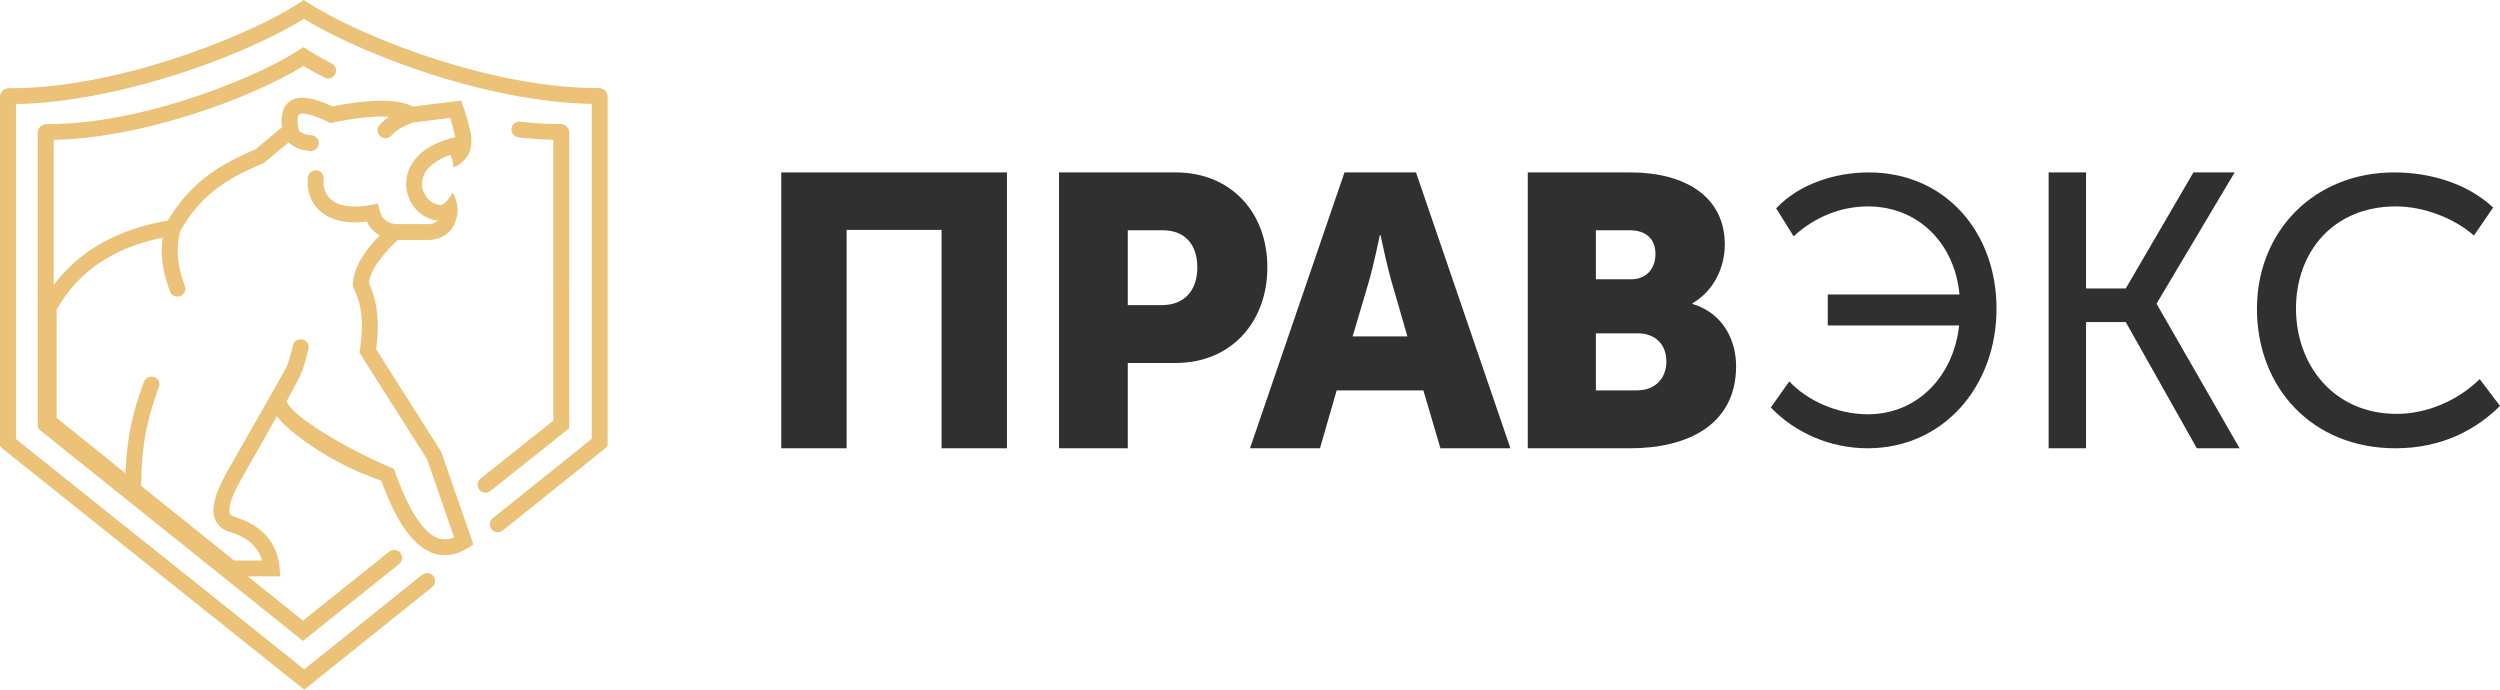
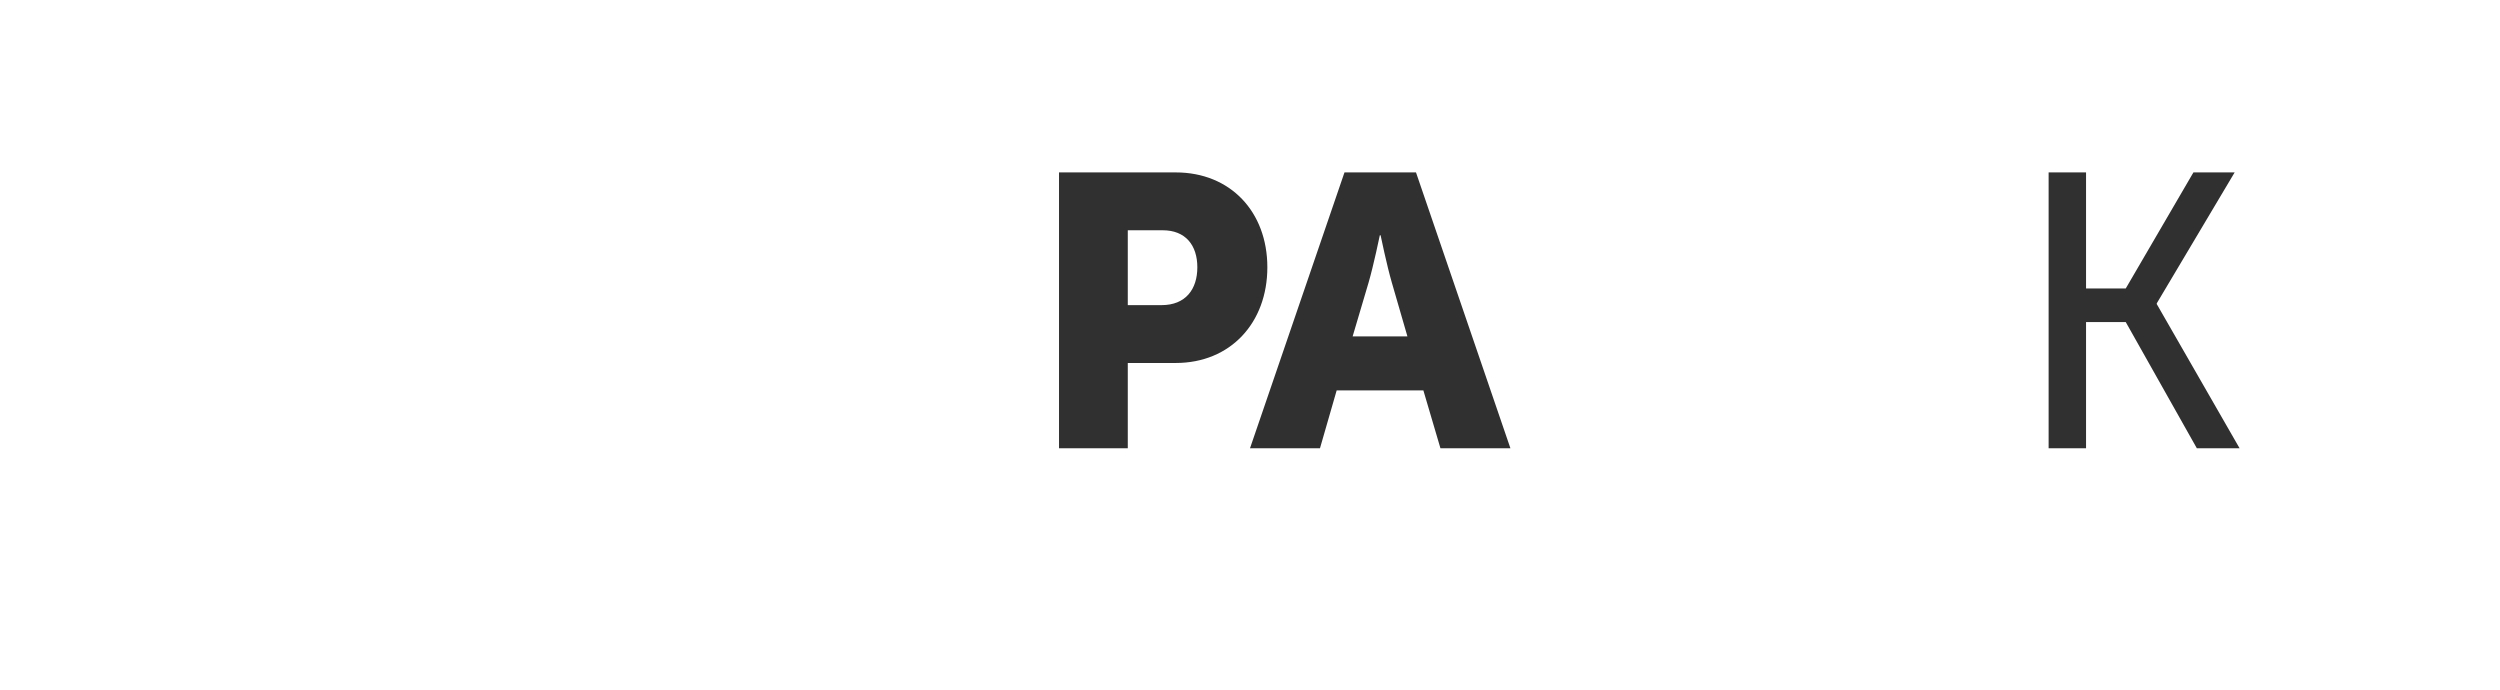
<svg xmlns="http://www.w3.org/2000/svg" width="203" height="56" viewBox="0 0 203 56" fill="none">
  <g clip-path="url(#clip0_881_849)">
-     <path fill-rule="evenodd" clip-rule="evenodd" d="M63.438 14H81.764V36.4H76.456V18.667H68.746V36.4H63.438V14Z" fill="#303030" />
    <path fill-rule="evenodd" clip-rule="evenodd" d="M94.323 24.776C96.27 24.776 97.224 23.49 97.224 21.705C97.224 19.919 96.27 18.698 94.416 18.698H91.576V24.776H94.323ZM85.992 14H95.472C99.907 14 102.909 17.196 102.909 21.705C102.909 26.217 99.907 29.474 95.472 29.474H91.576V36.4H85.992V14Z" fill="#303030" />
    <path fill-rule="evenodd" clip-rule="evenodd" d="M114.282 27.314L113.02 22.957C112.608 21.55 112.105 19.106 112.105 19.106H112.041C112.041 19.106 111.537 21.55 111.125 22.957L109.834 27.314H114.282ZM109.172 14H114.979L122.646 36.4H116.964L115.577 31.698H108.538L107.182 36.4H101.5L109.172 14Z" fill="#303030" />
-     <path fill-rule="evenodd" clip-rule="evenodd" d="M132.908 31.698C134.519 31.698 135.31 30.605 135.31 29.35C135.31 28.098 134.553 27.064 132.938 27.064H129.587V31.698H132.908ZM132.434 22.677C133.824 22.677 134.423 21.675 134.423 20.608C134.423 19.575 133.824 18.698 132.34 18.698H129.587V22.677H132.434ZM124.055 14H132.37C136.894 14 140.054 16.004 140.054 19.859C140.054 21.735 139.134 23.649 137.428 24.622V24.681C140.02 25.465 140.971 27.753 140.971 29.727C140.971 34.615 136.859 36.4 132.37 36.4H124.055V14Z" fill="#303030" />
-     <path fill-rule="evenodd" clip-rule="evenodd" d="M145.292 30.968C146.709 32.502 149.166 33.639 151.654 33.639C155.76 33.639 158.648 30.479 159.081 26.426H148.415V23.911H159.109C158.735 19.799 155.786 16.761 151.683 16.761C149.514 16.761 147.376 17.591 145.641 19.187L144.224 16.916C146.073 14.952 148.994 14 151.739 14C157.954 14 162.117 18.85 162.117 25.048C162.117 31.462 157.723 36.4 151.654 36.4C148.531 36.4 145.697 35.081 143.791 33.087L145.292 30.968Z" fill="#303030" />
    <path fill-rule="evenodd" clip-rule="evenodd" d="M166.348 14H169.387V23.422H172.612L178.106 14H181.454L175.13 24.629V24.694L181.855 36.4H178.384L172.612 26.154H169.387V36.4H166.348V14Z" fill="#303030" />
-     <path fill-rule="evenodd" clip-rule="evenodd" d="M194.422 14C197.251 14 200.328 14.86 202.44 16.853L200.887 19.124C199.268 17.712 196.815 16.761 194.544 16.761C189.448 16.761 186.434 20.473 186.434 25.048C186.434 29.649 189.509 33.606 194.609 33.606C197.063 33.606 199.581 32.531 201.352 30.784L203 32.962C201.135 34.803 198.398 36.4 194.515 36.4C187.707 36.4 183.264 31.427 183.264 25.078C183.264 18.787 187.895 14 194.422 14Z" fill="#303030" />
-     <path d="M49.34 35.916V7.849C49.338 7.782 49.33 7.716 49.31 7.655C49.238 7.412 49.038 7.222 48.785 7.167C48.736 7.156 48.686 7.15 48.633 7.15C48.589 7.15 48.544 7.15 48.503 7.15C48.425 7.15 48.35 7.15 48.273 7.15C48.103 7.147 47.937 7.144 47.767 7.139C47.595 7.137 47.423 7.131 47.251 7.123C47.076 7.114 46.901 7.106 46.727 7.095C46.549 7.084 46.369 7.073 46.191 7.059C46.011 7.042 45.827 7.028 45.647 7.012C45.461 6.995 45.275 6.976 45.089 6.957C44.9 6.935 44.712 6.913 44.523 6.891C44.332 6.866 44.137 6.841 43.946 6.816C43.749 6.789 43.555 6.758 43.358 6.728C43.157 6.698 42.958 6.665 42.758 6.631C42.556 6.598 42.351 6.562 42.147 6.523C41.939 6.488 41.732 6.446 41.524 6.407C41.313 6.366 41.101 6.322 40.891 6.278C40.674 6.231 40.458 6.184 40.244 6.138C40.022 6.087 39.803 6.035 39.584 5.983C39.359 5.931 39.134 5.875 38.912 5.82C38.682 5.762 38.451 5.701 38.224 5.64C37.988 5.577 37.755 5.514 37.522 5.45C37.283 5.384 37.044 5.315 36.806 5.243C36.562 5.171 36.317 5.1 36.073 5.023C35.82 4.945 35.571 4.868 35.324 4.788C35.066 4.705 34.81 4.619 34.555 4.534C34.291 4.446 34.028 4.355 33.767 4.263C33.495 4.167 33.226 4.068 32.96 3.971C32.676 3.866 32.399 3.761 32.124 3.657C31.833 3.544 31.547 3.43 31.264 3.315C30.961 3.193 30.662 3.069 30.37 2.947C30.051 2.812 29.741 2.674 29.438 2.539C29.102 2.39 28.774 2.238 28.458 2.089C28.095 1.915 27.745 1.744 27.409 1.573C27.002 1.366 26.616 1.159 26.255 0.958C25.8 0.706 25.387 0.461 25.014 0.224L24.864 0.127L24.668 0L24.41 0.165L24.318 0.224L24.116 0.353C24.03 0.405 23.927 0.469 23.819 0.538C23.721 0.599 23.618 0.66 23.519 0.721C23.41 0.786 23.308 0.847 23.216 0.9L23.152 0.938C23.072 0.983 22.989 1.026 22.906 1.074C22.803 1.129 22.7 1.187 22.592 1.242C22.489 1.297 22.384 1.355 22.276 1.41C22.17 1.465 22.065 1.518 21.957 1.573C21.851 1.628 21.743 1.681 21.634 1.736C21.529 1.788 21.421 1.841 21.309 1.896C21.202 1.948 21.094 2.001 20.982 2.053C20.874 2.103 20.766 2.155 20.655 2.208C20.544 2.257 20.433 2.31 20.322 2.362C20.211 2.412 20.1 2.461 19.989 2.511C19.878 2.561 19.767 2.61 19.653 2.66C19.542 2.71 19.428 2.759 19.315 2.807C19.204 2.856 19.09 2.906 18.976 2.953C18.862 3.002 18.748 3.05 18.635 3.096C18.521 3.143 18.407 3.19 18.29 3.24C18.177 3.284 18.06 3.331 17.947 3.378C17.83 3.425 17.713 3.471 17.597 3.516C17.483 3.563 17.367 3.607 17.247 3.654C17.134 3.698 17.014 3.742 16.897 3.787C16.781 3.83 16.661 3.874 16.545 3.921C16.425 3.963 16.309 4.007 16.189 4.051C16.07 4.095 15.951 4.137 15.832 4.181C15.713 4.222 15.594 4.266 15.474 4.308C15.352 4.349 15.233 4.391 15.11 4.432C14.991 4.476 14.872 4.515 14.75 4.556C14.628 4.598 14.505 4.639 14.383 4.677C14.264 4.719 14.139 4.757 14.017 4.799C13.895 4.838 13.773 4.876 13.648 4.918C13.526 4.956 13.401 4.995 13.276 5.031C13.154 5.072 13.029 5.108 12.904 5.146C12.78 5.185 12.654 5.221 12.527 5.259C12.402 5.296 12.277 5.332 12.149 5.368C12.024 5.404 11.897 5.439 11.77 5.475C11.644 5.511 11.517 5.547 11.389 5.582C11.259 5.616 11.131 5.652 11.004 5.685C10.876 5.718 10.745 5.754 10.615 5.787C10.487 5.817 10.357 5.85 10.226 5.883C10.096 5.917 9.966 5.95 9.832 5.98C9.702 6.013 9.571 6.043 9.438 6.074C9.305 6.104 9.172 6.135 9.041 6.165C8.905 6.196 8.772 6.223 8.639 6.254C8.503 6.281 8.37 6.308 8.234 6.339C8.098 6.366 7.962 6.394 7.826 6.419C7.69 6.446 7.554 6.474 7.415 6.499C7.277 6.523 7.14 6.549 7.002 6.573C6.863 6.598 6.724 6.623 6.583 6.645C6.444 6.67 6.302 6.695 6.161 6.714C6.019 6.739 5.878 6.761 5.737 6.781C5.592 6.802 5.447 6.821 5.306 6.841C5.162 6.86 5.015 6.879 4.87 6.899C4.724 6.916 4.577 6.935 4.432 6.951C4.282 6.968 4.135 6.984 3.988 6.998C3.836 7.015 3.685 7.028 3.536 7.04C3.386 7.053 3.233 7.067 3.08 7.079C2.925 7.089 2.773 7.1 2.617 7.109C2.462 7.119 2.304 7.125 2.148 7.134C1.99 7.142 1.832 7.147 1.674 7.153C1.51 7.156 1.349 7.161 1.188 7.161C1.071 7.164 0.955 7.164 0.841 7.164C0.796 7.164 0.752 7.164 0.71 7.164H0.694C0.556 7.167 0.428 7.208 0.322 7.28C0.225 7.341 0.147 7.426 0.092 7.525C0.033 7.628 0 7.743 0 7.868V36.208L0.225 36.443L1.574 37.519L5.076 40.317L8.578 43.118L19.084 51.513L22.586 54.314L24.701 56L24.806 55.917L25.073 55.702L25.605 55.276L25.872 55.062L26.138 54.849L26.404 54.634L26.937 54.209L27.204 53.993L27.737 53.569L28.003 53.353L28.536 52.928L28.802 52.713L29.069 52.501L29.335 52.285L29.868 51.86L30.134 51.645L30.401 51.433L30.667 51.218L31.2 50.793L31.466 50.577L31.999 50.152L32.265 49.937L32.798 49.512L33.065 49.297L33.331 49.085L33.597 48.869L34.13 48.444L34.397 48.229L34.929 47.804L35.104 47.66L35.102 47.658C35.13 47.633 35.158 47.605 35.183 47.575C35.257 47.484 35.31 47.371 35.324 47.246C35.327 47.222 35.33 47.197 35.33 47.172C35.33 46.819 35.038 46.531 34.683 46.531C34.644 46.531 34.605 46.534 34.566 46.543C34.466 46.562 34.375 46.603 34.295 46.664V46.659L34.242 46.7L33.975 46.915L33.443 47.34L33.176 47.556L32.644 47.98L32.377 48.196L32.111 48.408L31.844 48.623L31.311 49.048L31.045 49.264L30.779 49.476L30.512 49.691L29.979 50.117L29.713 50.331L29.18 50.757L28.914 50.972L28.381 51.397L28.115 51.612L27.848 51.825L27.582 52.039L27.049 52.465L26.783 52.679L26.516 52.892L26.25 53.108L25.717 53.532L25.451 53.748L24.918 54.173L24.698 54.349L24.068 53.848L17.075 48.257L13.576 45.461L10.076 42.669L6.58 39.873L3.08 37.077L1.294 35.648V8.447C1.385 8.444 1.476 8.441 1.568 8.438C1.726 8.436 1.888 8.431 2.048 8.425C2.204 8.417 2.362 8.408 2.517 8.4C2.673 8.392 2.828 8.381 2.984 8.37C3.134 8.359 3.286 8.348 3.441 8.337C3.591 8.323 3.741 8.309 3.891 8.295C4.041 8.282 4.188 8.265 4.338 8.248C4.485 8.232 4.632 8.215 4.779 8.199C4.926 8.179 5.07 8.163 5.217 8.143C5.359 8.124 5.503 8.105 5.648 8.083C5.792 8.064 5.933 8.041 6.078 8.02C6.216 8 6.358 7.975 6.5 7.953C6.641 7.931 6.779 7.906 6.921 7.884C7.06 7.859 7.199 7.834 7.337 7.81C7.477 7.785 7.612 7.76 7.751 7.732C7.887 7.707 8.023 7.68 8.162 7.652C8.298 7.627 8.433 7.6 8.567 7.57C8.703 7.542 8.836 7.514 8.972 7.484C9.105 7.456 9.238 7.426 9.375 7.396C9.505 7.368 9.638 7.338 9.771 7.307C9.905 7.277 10.035 7.244 10.168 7.214C10.298 7.183 10.429 7.15 10.56 7.117C10.689 7.086 10.82 7.053 10.95 7.021C11.081 6.988 11.209 6.954 11.339 6.918C11.467 6.885 11.598 6.852 11.725 6.816C11.852 6.783 11.98 6.747 12.107 6.711C12.235 6.678 12.363 6.642 12.488 6.607C12.616 6.571 12.741 6.535 12.868 6.496C12.993 6.46 13.118 6.424 13.246 6.386C13.371 6.347 13.493 6.311 13.617 6.273C13.742 6.236 13.867 6.196 13.992 6.159C14.114 6.118 14.239 6.08 14.361 6.041C14.483 6.002 14.608 5.964 14.73 5.922C14.853 5.883 14.974 5.842 15.096 5.801C15.218 5.762 15.338 5.721 15.46 5.679C15.579 5.638 15.701 5.596 15.821 5.555C15.943 5.511 16.062 5.469 16.182 5.428C16.301 5.387 16.42 5.343 16.54 5.301C16.659 5.257 16.778 5.213 16.897 5.171C17.014 5.127 17.134 5.083 17.25 5.039C17.37 4.995 17.486 4.951 17.603 4.904C17.719 4.86 17.835 4.816 17.952 4.769C18.069 4.725 18.185 4.677 18.302 4.631C18.418 4.586 18.532 4.54 18.648 4.493C18.763 4.446 18.879 4.399 18.993 4.352C19.107 4.305 19.22 4.258 19.334 4.208C19.448 4.162 19.561 4.112 19.676 4.065C19.789 4.015 19.9 3.965 20.014 3.919C20.125 3.869 20.239 3.819 20.35 3.77C20.461 3.72 20.571 3.67 20.683 3.618C20.794 3.568 20.905 3.519 21.015 3.466C21.127 3.416 21.235 3.364 21.346 3.312C21.454 3.259 21.565 3.207 21.673 3.154C21.782 3.102 21.89 3.05 21.998 2.997C22.107 2.944 22.215 2.889 22.32 2.837C22.428 2.782 22.536 2.727 22.642 2.671C22.747 2.616 22.855 2.561 22.959 2.506C23.066 2.451 23.172 2.396 23.275 2.338C23.38 2.283 23.483 2.225 23.588 2.169L23.788 2.056C23.822 2.037 23.857 2.018 23.896 1.995C23.991 1.94 24.093 1.879 24.199 1.813C24.298 1.753 24.401 1.692 24.499 1.631L24.668 1.526C24.851 1.637 25.045 1.753 25.247 1.869C25.619 2.08 26.019 2.302 26.447 2.522C26.79 2.701 27.149 2.881 27.523 3.063C27.845 3.218 28.178 3.375 28.523 3.532C28.83 3.673 29.147 3.814 29.471 3.955C29.768 4.081 30.07 4.211 30.379 4.338C30.664 4.454 30.956 4.573 31.253 4.689C31.53 4.799 31.811 4.906 32.096 5.014C32.368 5.116 32.644 5.219 32.918 5.317C33.181 5.411 33.448 5.505 33.717 5.599C33.973 5.688 34.233 5.776 34.494 5.861C34.747 5.944 34.999 6.027 35.254 6.107C35.502 6.184 35.749 6.261 35.995 6.336C36.237 6.41 36.478 6.48 36.723 6.552C36.959 6.62 37.197 6.686 37.433 6.753C37.666 6.816 37.896 6.877 38.129 6.937C38.357 6.998 38.584 7.056 38.812 7.112C39.037 7.167 39.259 7.222 39.483 7.274C39.7 7.326 39.919 7.377 40.141 7.423C40.355 7.473 40.569 7.517 40.785 7.561C40.996 7.608 41.207 7.649 41.418 7.691C41.623 7.73 41.831 7.768 42.036 7.807C42.242 7.843 42.444 7.878 42.648 7.912C42.847 7.945 43.047 7.978 43.243 8.008C43.441 8.039 43.638 8.066 43.833 8.094C44.026 8.118 44.218 8.146 44.409 8.169C44.598 8.193 44.786 8.215 44.975 8.234C45.162 8.254 45.347 8.273 45.533 8.29C45.714 8.309 45.897 8.323 46.077 8.339C46.258 8.35 46.435 8.364 46.616 8.376C46.791 8.386 46.965 8.395 47.14 8.403C47.315 8.411 47.487 8.419 47.659 8.425C47.789 8.428 47.917 8.431 48.047 8.434V35.639L47.828 35.811L47.562 36.026L47.296 36.239L47.029 36.454L46.496 36.879L46.23 37.094L45.697 37.519L45.431 37.734L44.898 38.16L44.632 38.374L44.365 38.587L44.099 38.802L43.566 39.227L43.3 39.443L42.767 39.868L42.5 40.082L42.234 40.295L41.968 40.51L41.168 41.148L40.902 41.363L40.636 41.576L40.369 41.791L40.103 42.003L40.022 42.07V42.072C39.961 42.119 39.908 42.177 39.867 42.243C39.806 42.34 39.773 42.453 39.773 42.575C39.773 42.591 39.773 42.605 39.773 42.621C39.794 42.953 40.075 43.217 40.416 43.217C40.555 43.217 40.68 43.173 40.785 43.102C40.802 43.09 40.815 43.08 40.83 43.066L40.832 43.071L41.057 42.892L41.323 42.679L41.59 42.464L41.856 42.252L42.123 42.036L42.655 41.611L42.922 41.397L43.188 41.184L43.455 40.968L43.987 40.544L44.254 40.328L44.52 40.115L44.784 39.901L45.053 39.688L45.316 39.475L45.583 39.26L46.116 38.836L46.382 38.62L46.651 38.407L46.915 38.193L47.181 37.98L47.45 37.767L47.714 37.552L47.981 37.34L48.247 37.124L48.78 36.699L49.046 36.484L49.312 36.272L49.321 36.266L49.34 35.916ZM24.482 3.924L24.293 4.046L24.187 4.112C24.113 4.159 24.007 4.225 23.89 4.297C23.796 4.357 23.691 4.421 23.591 4.482C23.483 4.548 23.378 4.611 23.289 4.661L23.28 4.664C23.183 4.719 23.081 4.774 22.978 4.832C22.875 4.887 22.77 4.942 22.662 5C22.558 5.055 22.453 5.11 22.345 5.166C22.239 5.219 22.131 5.274 22.023 5.329C21.918 5.381 21.81 5.434 21.698 5.489C21.59 5.541 21.482 5.591 21.371 5.646C21.263 5.696 21.155 5.748 21.043 5.801C20.932 5.85 20.822 5.9 20.711 5.952C20.599 6.002 20.488 6.052 20.375 6.101C20.267 6.151 20.153 6.201 20.039 6.251C19.928 6.3 19.814 6.347 19.7 6.397C19.587 6.443 19.473 6.491 19.359 6.54C19.245 6.587 19.129 6.634 19.015 6.681C18.901 6.728 18.785 6.775 18.668 6.821C18.555 6.866 18.437 6.913 18.321 6.957C18.204 7.004 18.088 7.048 17.971 7.095C17.852 7.139 17.736 7.183 17.619 7.228C17.5 7.272 17.383 7.316 17.264 7.36C17.145 7.401 17.025 7.445 16.905 7.487C16.786 7.531 16.667 7.572 16.548 7.613C16.428 7.658 16.306 7.7 16.187 7.741C16.065 7.782 15.943 7.823 15.821 7.862C15.701 7.904 15.579 7.945 15.457 7.983C15.335 8.025 15.211 8.064 15.088 8.102C14.963 8.141 14.841 8.179 14.716 8.218C14.594 8.257 14.47 8.295 14.345 8.331C14.22 8.37 14.092 8.408 13.967 8.444C13.842 8.48 13.714 8.519 13.589 8.555C13.462 8.59 13.334 8.626 13.207 8.66C13.082 8.696 12.951 8.732 12.824 8.764C12.696 8.8 12.566 8.833 12.438 8.867C12.308 8.9 12.177 8.933 12.046 8.963C11.917 8.996 11.786 9.029 11.656 9.059C11.522 9.093 11.392 9.123 11.259 9.154C11.126 9.184 10.992 9.214 10.859 9.245C10.726 9.272 10.593 9.303 10.457 9.33C10.321 9.357 10.188 9.385 10.052 9.413C9.912 9.44 9.777 9.468 9.641 9.493C9.502 9.518 9.363 9.543 9.225 9.567C9.085 9.592 8.947 9.617 8.809 9.639C8.667 9.664 8.525 9.686 8.384 9.708C8.242 9.731 8.101 9.752 7.957 9.772C7.812 9.793 7.667 9.813 7.523 9.83C7.379 9.849 7.232 9.868 7.085 9.885C6.938 9.902 6.791 9.918 6.644 9.932C6.491 9.948 6.341 9.962 6.191 9.976C6.038 9.99 5.886 10 5.734 10.012C5.581 10.023 5.425 10.031 5.27 10.039C5.112 10.048 4.956 10.056 4.798 10.061C4.638 10.067 4.476 10.072 4.316 10.075C4.171 10.078 4.029 10.078 3.885 10.078H3.769C3.644 10.078 3.527 10.111 3.425 10.166C3.325 10.225 3.239 10.304 3.178 10.398C3.111 10.503 3.07 10.624 3.067 10.757V34.735L3.291 34.963L6.84 37.806L17.547 46.391L21.118 49.253L24.601 52.043L24.607 52.037L25.406 51.4L25.672 51.184L25.941 50.972L26.474 50.547L26.741 50.331L27.54 49.694L27.806 49.479L28.339 49.054L28.608 48.839L29.407 48.202L29.674 47.986L30.473 47.349L30.739 47.133L31.009 46.921L31.275 46.708L31.542 46.493L32.341 45.855L32.405 45.806L32.402 45.803C32.471 45.748 32.529 45.682 32.571 45.608C32.623 45.516 32.654 45.408 32.654 45.295C32.654 45.271 32.651 45.243 32.648 45.218C32.613 44.912 32.357 44.669 32.041 44.652H32.008C31.877 44.652 31.758 44.691 31.658 44.758C31.636 44.771 31.613 44.788 31.594 44.804V44.801L31.386 44.967L30.587 45.604L30.32 45.82L29.788 46.245L29.518 46.46L28.986 46.885L28.719 47.1L27.92 47.737L27.654 47.953L27.121 48.378L26.851 48.593L25.786 49.443L25.519 49.658L24.986 50.084L24.72 50.298L24.601 50.392L22.617 48.8L20.12 46.799H22.764L22.747 46.614L22.703 46.113L22.7 46.099C22.686 45.922 22.662 45.751 22.631 45.583C22.589 45.373 22.539 45.172 22.475 44.978C22.381 44.697 22.264 44.435 22.12 44.186C21.712 43.483 21.096 42.908 20.277 42.469C19.992 42.318 19.678 42.18 19.342 42.061C19.284 42.039 19.226 42.02 19.167 42C18.757 41.901 18.696 41.755 18.671 41.702C18.638 41.628 18.618 41.526 18.621 41.391C18.624 41.281 18.64 41.145 18.679 40.982C18.704 40.875 18.737 40.753 18.785 40.618C18.821 40.514 18.862 40.4 18.912 40.276C18.954 40.173 19.001 40.063 19.054 39.947C19.101 39.845 19.151 39.74 19.206 39.627C19.256 39.528 19.309 39.423 19.367 39.315C19.417 39.216 19.473 39.114 19.531 39.009C19.587 38.91 19.642 38.811 19.703 38.705C19.737 38.648 19.77 38.59 19.803 38.532L19.875 38.404L20.047 38.104L20.219 37.8L20.389 37.497L20.733 36.896L20.905 36.592L21.074 36.291L21.246 35.988L21.418 35.687L21.59 35.383L21.759 35.082L21.931 34.781L22.104 34.478L22.276 34.177L22.445 33.873L22.494 33.788C22.573 33.929 22.723 34.113 22.933 34.329C23.094 34.494 23.291 34.677 23.522 34.875C24.102 35.375 24.889 35.962 25.825 36.556C26.247 36.826 26.701 37.097 27.182 37.359C27.54 37.557 27.911 37.751 28.297 37.935C28.614 38.09 28.939 38.239 29.271 38.383C29.557 38.504 29.851 38.623 30.148 38.736C30.384 38.827 30.626 38.913 30.87 38.995L30.961 39.034C31.05 39.277 31.139 39.514 31.228 39.743C31.331 40.003 31.433 40.251 31.539 40.491C31.661 40.775 31.783 41.043 31.907 41.3C32.069 41.625 32.23 41.929 32.393 42.213C32.679 42.699 32.968 43.124 33.267 43.485C33.625 43.921 33.995 44.263 34.378 44.52C34.633 44.691 34.896 44.823 35.163 44.917C35.232 44.939 35.299 44.962 35.366 44.981C35.565 45.033 35.765 45.066 35.967 45.078C36.126 45.086 36.286 45.08 36.448 45.063C36.586 45.047 36.725 45.023 36.864 44.989C36.986 44.956 37.111 44.917 37.236 44.873C37.347 44.829 37.461 44.782 37.575 44.727C37.677 44.674 37.782 44.619 37.888 44.558C37.93 44.534 37.969 44.509 38.01 44.484L38.185 44.374L38.443 44.211L38.41 44.12L38.174 43.438L37.935 42.757L37.7 42.072L37.461 41.391L37.222 40.706L36.986 40.025L36.747 39.343L36.511 38.662L36.273 37.977L36.037 37.296L35.82 36.674L35.754 36.573L32.89 32.058L32.174 30.932L30.742 28.675L30.537 28.352C30.55 28.252 30.565 28.156 30.576 28.059C30.595 27.919 30.609 27.78 30.623 27.64C30.637 27.496 30.648 27.353 30.657 27.212C30.667 27.06 30.673 26.914 30.676 26.768C30.681 26.613 30.681 26.459 30.678 26.307C30.676 26.144 30.667 25.984 30.659 25.827C30.645 25.656 30.632 25.487 30.609 25.322C30.587 25.137 30.559 24.957 30.526 24.781C30.489 24.582 30.445 24.389 30.393 24.196C30.335 23.973 30.265 23.757 30.188 23.544C30.118 23.351 30.04 23.164 29.954 22.981C29.957 22.946 29.962 22.913 29.968 22.877C29.984 22.756 30.015 22.628 30.057 22.499C30.093 22.389 30.134 22.275 30.188 22.159C30.234 22.055 30.284 21.949 30.342 21.842C30.395 21.745 30.456 21.646 30.52 21.544C30.578 21.45 30.642 21.357 30.709 21.26C30.773 21.169 30.84 21.078 30.912 20.987C30.978 20.898 31.047 20.81 31.122 20.721C31.192 20.636 31.264 20.55 31.342 20.462C31.414 20.38 31.489 20.297 31.566 20.213C31.644 20.131 31.722 20.051 31.802 19.968C31.877 19.891 31.958 19.811 32.041 19.731C32.118 19.651 32.202 19.574 32.285 19.497L32.293 19.485H34.852C34.974 19.48 35.094 19.466 35.207 19.446C35.343 19.424 35.474 19.391 35.599 19.35C35.718 19.309 35.832 19.262 35.937 19.207C36.043 19.152 36.142 19.088 36.234 19.019C36.326 18.953 36.411 18.878 36.492 18.796C36.57 18.715 36.642 18.63 36.708 18.536L36.723 18.517C36.784 18.428 36.836 18.334 36.883 18.238C36.936 18.127 36.978 18.015 37.014 17.899C37.053 17.777 37.084 17.65 37.111 17.526L37.119 17.482C37.142 17.357 37.155 17.231 37.155 17.109C37.158 16.936 37.142 16.767 37.114 16.607C37.069 16.361 36.995 16.138 36.919 15.964C36.853 15.812 36.784 15.694 36.733 15.63C36.725 15.663 36.708 15.705 36.689 15.749C36.647 15.837 36.586 15.942 36.511 16.047C36.448 16.135 36.375 16.226 36.298 16.309C36.215 16.395 36.129 16.472 36.04 16.53C35.931 16.602 35.82 16.646 35.721 16.64C35.71 16.64 35.693 16.637 35.673 16.635H35.654C35.046 16.555 34.522 16.047 34.336 15.407C34.302 15.285 34.277 15.158 34.27 15.029C34.267 14.976 34.267 14.929 34.267 14.88C34.27 14.741 34.289 14.604 34.325 14.471C34.356 14.355 34.4 14.242 34.455 14.132C34.505 14.03 34.566 13.933 34.635 13.839C34.7 13.751 34.775 13.663 34.855 13.583C34.932 13.502 35.016 13.425 35.104 13.353C35.19 13.282 35.285 13.216 35.382 13.149C35.48 13.086 35.579 13.028 35.685 12.97C35.787 12.912 35.896 12.859 36.006 12.807C36.117 12.758 36.231 12.71 36.35 12.666C36.42 12.639 36.49 12.614 36.562 12.589C36.645 12.71 36.703 12.859 36.739 13.028C36.775 13.185 36.794 13.362 36.803 13.55L36.806 13.596L36.839 13.583C36.95 13.539 37.058 13.483 37.164 13.422C37.263 13.365 37.358 13.298 37.447 13.227C37.538 13.155 37.621 13.078 37.7 12.998C37.777 12.915 37.852 12.826 37.916 12.738C37.982 12.642 38.043 12.54 38.091 12.44C38.132 12.354 38.163 12.269 38.185 12.183C38.193 12.15 38.202 12.12 38.207 12.087C38.238 11.949 38.26 11.814 38.271 11.684C38.282 11.518 38.282 11.364 38.273 11.226C38.26 11.011 38.229 10.837 38.199 10.721L38.191 10.688C38.146 10.492 38.105 10.307 38.052 10.095C38.004 9.915 37.949 9.716 37.877 9.471C37.819 9.283 37.752 9.071 37.672 8.817L37.621 8.671L37.455 8.166L37.028 8.218L36.589 8.273L36.154 8.328L35.715 8.383L35.277 8.436L34.841 8.491L34.402 8.547L33.967 8.599L33.529 8.654H33.526C33.284 8.532 33.015 8.434 32.715 8.359C32.521 8.312 32.316 8.273 32.096 8.243C31.919 8.221 31.735 8.202 31.544 8.19C31.38 8.182 31.208 8.176 31.031 8.176C30.875 8.174 30.712 8.176 30.543 8.185C30.393 8.19 30.237 8.199 30.076 8.209C29.926 8.218 29.776 8.232 29.621 8.246C29.474 8.262 29.327 8.276 29.175 8.295C29.033 8.312 28.888 8.331 28.741 8.35C28.6 8.37 28.458 8.392 28.311 8.414C28.173 8.436 28.034 8.458 27.89 8.48C27.754 8.505 27.614 8.53 27.473 8.555C27.337 8.58 27.198 8.604 27.06 8.632L26.993 8.645C26.743 8.527 26.483 8.414 26.219 8.312C25.963 8.213 25.708 8.127 25.456 8.06C25.245 8.008 25.037 7.967 24.837 7.948C24.665 7.931 24.499 7.929 24.337 7.942C24.196 7.956 24.06 7.983 23.93 8.027C23.816 8.064 23.705 8.116 23.602 8.182C23.566 8.204 23.529 8.227 23.497 8.254C23.439 8.298 23.385 8.345 23.336 8.397C23.256 8.48 23.189 8.571 23.13 8.665C23.069 8.77 23.02 8.878 22.983 8.991C22.941 9.115 22.911 9.242 22.895 9.369C22.872 9.515 22.864 9.664 22.864 9.805C22.867 9.981 22.88 10.149 22.9 10.296L22.906 10.329L22.659 10.533L22.395 10.751L21.873 11.187L21.609 11.406L21.088 11.841L20.824 12.059L20.733 12.137L20.513 12.228C20.4 12.277 20.286 12.327 20.175 12.377C20.064 12.426 19.953 12.476 19.842 12.528C19.731 12.578 19.62 12.63 19.512 12.683C19.403 12.735 19.295 12.788 19.187 12.84C19.079 12.896 18.973 12.948 18.865 13.006C18.76 13.061 18.657 13.117 18.552 13.175C18.449 13.23 18.344 13.288 18.243 13.346C18.14 13.406 18.038 13.464 17.941 13.525C17.839 13.586 17.741 13.649 17.641 13.712C17.544 13.773 17.447 13.836 17.353 13.903C17.258 13.966 17.161 14.032 17.07 14.101C16.975 14.168 16.884 14.234 16.792 14.303C16.701 14.372 16.612 14.443 16.523 14.515C16.434 14.587 16.348 14.659 16.262 14.734C16.176 14.805 16.09 14.88 16.007 14.957C15.923 15.031 15.84 15.109 15.76 15.189C15.677 15.266 15.599 15.346 15.518 15.426C15.441 15.506 15.363 15.586 15.285 15.669C15.211 15.752 15.135 15.837 15.061 15.923C14.986 16.005 14.914 16.091 14.841 16.179C14.769 16.265 14.7 16.354 14.628 16.444C14.561 16.532 14.492 16.621 14.422 16.715C14.355 16.806 14.289 16.897 14.226 16.991C14.161 17.082 14.095 17.179 14.033 17.275C13.97 17.369 13.909 17.466 13.848 17.562C13.787 17.658 13.726 17.755 13.668 17.855L13.634 17.907C13.521 17.926 13.406 17.948 13.293 17.971C13.157 17.995 13.021 18.023 12.885 18.05C12.749 18.078 12.616 18.108 12.486 18.139C12.352 18.169 12.221 18.202 12.091 18.236C11.96 18.269 11.833 18.301 11.705 18.337C11.578 18.373 11.453 18.409 11.328 18.445C11.203 18.484 11.078 18.522 10.956 18.563C10.834 18.602 10.714 18.644 10.593 18.688C10.473 18.729 10.354 18.773 10.238 18.817C10.121 18.861 10.004 18.906 9.887 18.955C9.774 19 9.66 19.049 9.549 19.099C9.436 19.146 9.324 19.198 9.213 19.248C9.105 19.3 8.994 19.353 8.889 19.405C8.781 19.46 8.672 19.516 8.567 19.571C8.464 19.626 8.359 19.684 8.256 19.742C8.153 19.8 8.05 19.858 7.951 19.918C7.851 19.979 7.751 20.04 7.651 20.103C7.554 20.164 7.457 20.228 7.36 20.294C7.265 20.358 7.171 20.423 7.076 20.49C6.985 20.556 6.891 20.625 6.799 20.694C6.708 20.763 6.619 20.832 6.53 20.904C6.441 20.976 6.353 21.047 6.267 21.119C6.181 21.194 6.094 21.268 6.011 21.342C5.925 21.419 5.844 21.494 5.762 21.571C5.678 21.652 5.597 21.729 5.517 21.808C5.44 21.889 5.361 21.969 5.284 22.049C5.206 22.131 5.129 22.214 5.054 22.297C4.979 22.383 4.904 22.468 4.832 22.554C4.76 22.64 4.687 22.725 4.615 22.813C4.546 22.902 4.476 22.993 4.407 23.081L4.363 23.142V11.358C4.473 11.358 4.584 11.353 4.696 11.35C4.854 11.345 5.012 11.339 5.17 11.331C5.325 11.322 5.481 11.315 5.636 11.303C5.789 11.292 5.942 11.281 6.094 11.27C6.247 11.257 6.396 11.242 6.547 11.229C6.696 11.215 6.844 11.199 6.993 11.181C7.14 11.165 7.288 11.148 7.435 11.129C7.579 11.113 7.723 11.093 7.87 11.074C8.012 11.055 8.156 11.033 8.3 11.014C8.439 10.992 8.583 10.969 8.725 10.947C8.864 10.925 9.005 10.9 9.147 10.879C9.286 10.853 9.424 10.828 9.563 10.804C9.699 10.779 9.838 10.754 9.976 10.727C10.113 10.702 10.248 10.674 10.385 10.646C10.52 10.619 10.656 10.591 10.793 10.563C10.925 10.536 11.059 10.505 11.195 10.478C11.328 10.448 11.461 10.417 11.592 10.387C11.725 10.356 11.858 10.326 11.988 10.293C12.119 10.263 12.252 10.23 12.383 10.2C12.513 10.166 12.643 10.133 12.771 10.1C12.902 10.067 13.032 10.034 13.16 9.998C13.287 9.965 13.418 9.932 13.546 9.896C13.673 9.86 13.801 9.827 13.928 9.791C14.053 9.755 14.18 9.719 14.306 9.68C14.434 9.644 14.559 9.609 14.683 9.57C14.808 9.534 14.933 9.496 15.058 9.46C15.182 9.421 15.304 9.382 15.43 9.344C15.555 9.305 15.677 9.266 15.799 9.226C15.921 9.187 16.045 9.145 16.168 9.107C16.29 9.065 16.409 9.026 16.531 8.985C16.654 8.944 16.773 8.903 16.895 8.861C17.014 8.819 17.136 8.778 17.255 8.734C17.375 8.693 17.494 8.648 17.613 8.607C17.733 8.563 17.852 8.519 17.968 8.477C18.088 8.434 18.204 8.389 18.321 8.345C18.44 8.301 18.557 8.254 18.673 8.209C18.791 8.166 18.907 8.118 19.023 8.072C19.14 8.027 19.256 7.981 19.37 7.934C19.487 7.887 19.6 7.84 19.714 7.793C19.83 7.746 19.945 7.7 20.058 7.652C20.172 7.603 20.283 7.555 20.397 7.506C20.51 7.456 20.622 7.406 20.735 7.36C20.846 7.31 20.96 7.26 21.072 7.211C21.183 7.158 21.293 7.109 21.401 7.059C21.513 7.007 21.623 6.954 21.732 6.905C21.842 6.852 21.954 6.8 22.062 6.747C22.17 6.695 22.279 6.642 22.387 6.587C22.494 6.535 22.603 6.482 22.709 6.427C22.817 6.372 22.922 6.319 23.027 6.264C23.136 6.209 23.241 6.154 23.344 6.096C23.45 6.041 23.555 5.983 23.657 5.928C23.746 5.878 23.832 5.831 23.918 5.784L23.968 5.754C24.06 5.701 24.166 5.64 24.27 5.575C24.371 5.514 24.476 5.45 24.57 5.392L24.643 5.346C24.948 5.533 25.278 5.721 25.625 5.913C25.844 6.032 26.074 6.154 26.31 6.275L26.38 6.314C26.452 6.345 26.53 6.364 26.613 6.369H26.646C26.777 6.369 26.896 6.333 26.998 6.267C27.093 6.203 27.17 6.118 27.224 6.016C27.268 5.928 27.29 5.831 27.29 5.729C27.29 5.688 27.288 5.646 27.279 5.608C27.243 5.423 27.129 5.268 26.971 5.177L26.974 5.171L26.904 5.136C26.802 5.083 26.701 5.028 26.605 4.975C26.147 4.735 25.725 4.495 25.342 4.263C25.22 4.189 25.103 4.117 24.992 4.046L24.643 3.822L24.482 3.924ZM25.461 12.222C25.572 12.18 25.669 12.112 25.742 12.021C25.817 11.927 25.867 11.814 25.88 11.69C25.883 11.665 25.886 11.643 25.886 11.617C25.886 11.284 25.622 11.011 25.292 10.983V10.978C25.222 10.972 25.156 10.967 25.095 10.958C24.385 10.862 24.273 10.583 24.232 10.439C24.21 10.318 24.193 10.207 24.182 10.106C24.16 9.909 24.157 9.752 24.166 9.631C24.182 9.424 24.235 9.314 24.282 9.278L24.285 9.275C24.304 9.261 24.413 9.195 24.726 9.228C24.887 9.247 25.103 9.291 25.387 9.382C25.622 9.46 25.905 9.567 26.244 9.719C26.363 9.774 26.491 9.832 26.624 9.896L26.821 9.993L26.996 9.957L27.035 9.948C27.16 9.923 27.285 9.899 27.404 9.877C27.546 9.849 27.684 9.824 27.818 9.799C27.962 9.774 28.1 9.752 28.236 9.728C28.381 9.705 28.523 9.683 28.661 9.661C28.808 9.639 28.952 9.62 29.094 9.603C29.243 9.582 29.39 9.565 29.533 9.548C29.688 9.534 29.837 9.518 29.982 9.507C30.14 9.496 30.296 9.485 30.445 9.476C30.612 9.468 30.773 9.463 30.926 9.463C31.103 9.463 31.272 9.466 31.433 9.473C31.486 9.476 31.536 9.479 31.583 9.485C31.558 9.501 31.53 9.521 31.505 9.54C31.411 9.603 31.322 9.675 31.233 9.75C31.147 9.821 31.064 9.896 30.984 9.976C30.939 10.02 30.895 10.067 30.851 10.114C30.842 10.122 30.834 10.133 30.826 10.142C30.817 10.149 30.809 10.158 30.801 10.166H30.804C30.786 10.188 30.773 10.207 30.759 10.23C30.692 10.329 30.651 10.448 30.651 10.578V10.591C30.659 10.941 30.945 11.22 31.297 11.22H31.328C31.461 11.215 31.583 11.168 31.686 11.091C31.716 11.069 31.747 11.038 31.775 11.011H31.777C31.824 10.958 31.875 10.906 31.927 10.856C32.008 10.776 32.096 10.704 32.185 10.635C32.28 10.566 32.374 10.503 32.474 10.442C32.577 10.381 32.679 10.323 32.785 10.271C32.896 10.216 33.006 10.166 33.118 10.119C33.234 10.07 33.351 10.023 33.465 9.981C33.495 9.97 33.526 9.96 33.553 9.948L33.881 9.907L34.319 9.854L34.758 9.799L35.193 9.744L35.632 9.689L36.068 9.637L36.506 9.582L36.556 9.576L36.578 9.647C36.656 9.902 36.714 10.103 36.761 10.282C36.822 10.503 36.864 10.685 36.908 10.879L36.936 11.008L36.944 11.038C36.953 11.072 36.961 11.105 36.969 11.135L36.875 11.16C36.831 11.168 36.789 11.179 36.747 11.19C36.617 11.226 36.49 11.262 36.367 11.297C36.242 11.336 36.12 11.378 36.004 11.419C35.882 11.464 35.765 11.508 35.651 11.555C35.535 11.604 35.424 11.653 35.318 11.706C35.207 11.759 35.099 11.814 34.999 11.869C34.894 11.93 34.791 11.991 34.697 12.051C34.597 12.115 34.503 12.18 34.414 12.25C34.319 12.319 34.233 12.39 34.15 12.465C34.064 12.542 33.98 12.619 33.906 12.7C33.826 12.782 33.753 12.868 33.684 12.954C33.612 13.047 33.545 13.139 33.487 13.232C33.42 13.331 33.365 13.434 33.315 13.533C33.259 13.644 33.209 13.754 33.171 13.861C33.126 13.986 33.09 14.104 33.062 14.22C33.026 14.361 33.004 14.496 32.993 14.618C32.973 14.796 32.973 14.948 32.976 15.064L32.979 15.112C32.99 15.277 33.015 15.437 33.051 15.594C33.104 15.834 33.187 16.066 33.295 16.284C33.625 16.957 34.194 17.49 34.874 17.752C35.083 17.832 35.302 17.887 35.526 17.915H35.543L35.546 17.918C35.462 17.998 35.366 18.062 35.254 18.108C35.138 18.158 35.005 18.188 34.858 18.199L34.819 18.202H33.867L33.37 18.199H32.094C31.994 18.183 31.9 18.161 31.814 18.136C31.319 17.992 31.036 17.725 30.884 17.269C30.867 17.22 30.853 17.17 30.84 17.118L30.723 16.657L30.69 16.53L30.603 16.546L30.19 16.626L30.09 16.643C29.982 16.665 29.876 16.681 29.774 16.698C29.624 16.72 29.477 16.737 29.332 16.751C29.172 16.765 29.013 16.77 28.86 16.772C28.68 16.772 28.505 16.765 28.342 16.748C28.117 16.726 27.909 16.687 27.717 16.632C27.365 16.53 27.068 16.373 26.835 16.16C26.569 15.92 26.419 15.633 26.341 15.349C26.291 15.167 26.272 14.987 26.269 14.819C26.266 14.714 26.272 14.615 26.28 14.521H26.277C26.277 14.504 26.282 14.488 26.282 14.471C26.282 14.435 26.28 14.397 26.272 14.361C26.224 14.079 25.991 13.861 25.703 13.831C25.681 13.828 25.659 13.828 25.636 13.828C25.514 13.828 25.4 13.861 25.303 13.919C25.203 13.98 25.123 14.065 25.07 14.165C25.032 14.236 25.004 14.314 24.995 14.397H24.992C24.992 14.411 24.992 14.424 24.992 14.435C24.99 14.449 24.986 14.46 24.986 14.471C24.986 14.476 24.99 14.482 24.99 14.485L24.984 14.549C24.976 14.706 24.976 14.86 24.984 15.009C24.995 15.191 25.02 15.368 25.059 15.539C25.112 15.779 25.192 16.008 25.295 16.221C25.458 16.558 25.681 16.856 25.963 17.113C26.191 17.319 26.491 17.529 26.879 17.697C27.102 17.794 27.354 17.877 27.637 17.94C27.823 17.981 28.02 18.011 28.234 18.034C28.4 18.05 28.575 18.059 28.758 18.061C28.914 18.061 29.071 18.059 29.241 18.047C29.386 18.039 29.535 18.026 29.69 18.006L29.782 17.995C29.813 18.059 29.846 18.122 29.882 18.183C30.106 18.58 30.426 18.889 30.831 19.116C30.759 19.187 30.69 19.262 30.623 19.333C30.543 19.419 30.468 19.502 30.393 19.585C30.318 19.67 30.243 19.756 30.173 19.839C30.099 19.927 30.026 20.015 29.957 20.101C29.888 20.192 29.818 20.283 29.751 20.371C29.685 20.465 29.619 20.556 29.555 20.65C29.491 20.746 29.427 20.843 29.371 20.94C29.307 21.039 29.252 21.138 29.197 21.238C29.141 21.345 29.089 21.45 29.038 21.552C28.988 21.665 28.942 21.776 28.9 21.884C28.855 22.005 28.816 22.121 28.783 22.24C28.747 22.366 28.719 22.493 28.697 22.62C28.672 22.761 28.658 22.902 28.652 23.039L28.65 23.092L28.647 23.249L28.716 23.393C28.764 23.489 28.811 23.586 28.853 23.688C28.949 23.912 29.033 24.143 29.105 24.384C29.16 24.576 29.211 24.775 29.252 24.98C29.285 25.157 29.313 25.335 29.335 25.52C29.355 25.684 29.369 25.852 29.377 26.02C29.386 26.174 29.388 26.334 29.388 26.495C29.388 26.641 29.386 26.793 29.377 26.945C29.371 27.088 29.36 27.231 29.349 27.38C29.338 27.518 29.322 27.657 29.305 27.8C29.288 27.935 29.269 28.07 29.249 28.208C29.241 28.269 29.23 28.327 29.222 28.388L29.185 28.611L29.182 28.628L29.868 29.709L30.584 30.836L32.732 34.222L33.448 35.347L34.164 36.476L34.686 37.298L34.749 37.483L34.983 38.165L35.219 38.843L35.455 39.525L35.688 40.204L35.923 40.883L36.159 41.565L36.392 42.243L36.628 42.925L36.864 43.604L36.873 43.631C36.753 43.681 36.634 43.72 36.52 43.747C36.368 43.781 36.22 43.797 36.073 43.791C35.909 43.788 35.749 43.759 35.587 43.703C35.526 43.681 35.462 43.654 35.396 43.623C34.999 43.435 34.525 43.054 34 42.323C33.784 42.025 33.559 41.667 33.328 41.239C33.19 40.979 33.046 40.693 32.901 40.378C32.791 40.138 32.679 39.878 32.565 39.605C32.471 39.373 32.377 39.134 32.28 38.877C32.216 38.705 32.152 38.529 32.085 38.347L32.03 38.181L31.994 38.082L31.858 38.021L31.392 37.817C31.233 37.748 31.076 37.676 30.912 37.605C30.587 37.456 30.248 37.298 29.907 37.13C29.549 36.956 29.188 36.774 28.825 36.586C28.428 36.376 28.031 36.164 27.643 35.946C27.176 35.681 26.721 35.413 26.291 35.146C25.495 34.652 24.784 34.158 24.245 33.705C24.038 33.529 23.854 33.361 23.702 33.2C23.499 32.985 23.35 32.786 23.266 32.607L23.363 32.422L23.854 31.495L24.015 31.183L24.065 31.089C24.107 31.02 24.146 30.949 24.184 30.88C24.24 30.775 24.293 30.669 24.343 30.565C24.393 30.455 24.44 30.344 24.485 30.234C24.529 30.121 24.57 30.005 24.612 29.892C24.651 29.773 24.69 29.654 24.726 29.539C24.765 29.417 24.798 29.296 24.831 29.174C24.864 29.05 24.898 28.925 24.928 28.802C24.959 28.683 24.99 28.564 25.02 28.446L25.023 28.429L25.051 28.321C25.059 28.277 25.065 28.236 25.065 28.189C25.065 28.112 25.051 28.037 25.026 27.968C24.953 27.775 24.796 27.626 24.595 27.568C24.537 27.551 24.476 27.543 24.415 27.543C24.315 27.543 24.221 27.566 24.137 27.604C24.032 27.654 23.943 27.731 23.88 27.825C23.827 27.905 23.791 27.996 23.774 28.093L23.763 28.136L23.755 28.172C23.724 28.297 23.694 28.421 23.66 28.545C23.627 28.669 23.596 28.793 23.56 28.915C23.527 29.036 23.491 29.158 23.452 29.276C23.416 29.392 23.375 29.508 23.333 29.624C23.299 29.712 23.266 29.798 23.23 29.883L23.189 29.953L23.017 30.256L22.848 30.557L22.675 30.86L22.331 31.462L22.162 31.765L21.989 32.066L21.817 32.369L21.474 32.971L21.305 33.275L20.96 33.876L20.788 34.18L20.619 34.481L20.447 34.784L20.102 35.386L19.931 35.69L19.762 35.99L19.59 36.294L19.245 36.896L19.073 37.199L18.904 37.5L18.732 37.803L18.679 37.892C18.638 37.963 18.599 38.032 18.557 38.104C18.498 38.206 18.443 38.306 18.388 38.407C18.329 38.51 18.277 38.614 18.224 38.714C18.166 38.819 18.113 38.924 18.063 39.025C18.008 39.133 17.958 39.241 17.91 39.346C17.858 39.456 17.811 39.567 17.766 39.671C17.716 39.787 17.672 39.901 17.63 40.008C17.585 40.13 17.547 40.245 17.511 40.359C17.472 40.486 17.438 40.609 17.414 40.728C17.381 40.867 17.358 40.999 17.347 41.129C17.328 41.286 17.325 41.434 17.334 41.579C17.347 41.788 17.389 41.978 17.458 42.155C17.466 42.174 17.472 42.191 17.48 42.21C17.616 42.525 17.907 42.928 18.529 43.154C18.618 43.184 18.709 43.215 18.809 43.236C18.993 43.297 19.167 43.364 19.331 43.438C20.211 43.827 20.813 44.385 21.141 45.121C21.196 45.249 21.244 45.378 21.282 45.513H19.009L15.921 43.032L12.305 40.127L11.467 39.454V39.348C11.47 39.194 11.47 39.042 11.475 38.893C11.475 38.739 11.481 38.59 11.486 38.441C11.492 38.291 11.497 38.142 11.506 37.999C11.511 37.85 11.522 37.703 11.531 37.56C11.541 37.417 11.553 37.273 11.564 37.13C11.578 36.989 11.592 36.846 11.605 36.708C11.619 36.567 11.636 36.429 11.656 36.291C11.672 36.153 11.691 36.017 11.711 35.883C11.73 35.748 11.752 35.615 11.775 35.48C11.797 35.347 11.822 35.218 11.847 35.085C11.872 34.956 11.899 34.828 11.927 34.698C11.953 34.572 11.983 34.442 12.014 34.318C12.041 34.191 12.072 34.067 12.105 33.943C12.135 33.818 12.169 33.694 12.205 33.573C12.238 33.452 12.272 33.33 12.308 33.209C12.343 33.087 12.38 32.968 12.419 32.85C12.455 32.731 12.493 32.612 12.532 32.494C12.572 32.378 12.61 32.259 12.652 32.143C12.691 32.028 12.732 31.912 12.774 31.796C12.81 31.696 12.848 31.595 12.885 31.492C12.893 31.481 12.896 31.467 12.902 31.451L12.909 31.426C12.909 31.423 12.912 31.423 12.912 31.421C12.932 31.36 12.946 31.294 12.946 31.227C12.946 31.142 12.93 31.062 12.902 30.99C12.829 30.81 12.68 30.672 12.493 30.612C12.432 30.593 12.366 30.581 12.296 30.581C12.202 30.581 12.11 30.601 12.03 30.639C11.922 30.687 11.833 30.764 11.766 30.857C11.742 30.894 11.722 30.929 11.703 30.968L11.622 31.183C11.578 31.299 11.539 31.415 11.497 31.528C11.455 31.647 11.414 31.763 11.375 31.878C11.336 31.997 11.298 32.113 11.259 32.229C11.22 32.347 11.181 32.469 11.145 32.588C11.109 32.706 11.072 32.828 11.036 32.949C11.004 33.071 10.967 33.192 10.934 33.313C10.901 33.438 10.87 33.562 10.836 33.686C10.806 33.81 10.775 33.934 10.748 34.061C10.717 34.188 10.689 34.315 10.662 34.442C10.634 34.572 10.607 34.701 10.582 34.831C10.557 34.961 10.534 35.093 10.509 35.225C10.487 35.358 10.465 35.493 10.445 35.626C10.423 35.761 10.404 35.897 10.387 36.034C10.368 36.172 10.351 36.308 10.334 36.448C10.321 36.586 10.304 36.727 10.29 36.868C10.279 37.008 10.265 37.152 10.254 37.296C10.243 37.439 10.235 37.582 10.226 37.728C10.218 37.875 10.209 38.021 10.204 38.17C10.199 38.256 10.196 38.344 10.193 38.43L8.686 37.218L5.068 34.312L4.598 33.937V25.137L4.61 25.117C4.668 25.018 4.726 24.919 4.785 24.82C4.846 24.723 4.907 24.624 4.968 24.53C5.031 24.433 5.095 24.339 5.159 24.245C5.223 24.152 5.29 24.058 5.356 23.967C5.423 23.876 5.492 23.785 5.561 23.696C5.631 23.608 5.703 23.52 5.775 23.431C5.847 23.346 5.919 23.26 5.994 23.178C6.069 23.092 6.145 23.007 6.222 22.926C6.3 22.844 6.377 22.764 6.458 22.684C6.538 22.603 6.619 22.526 6.699 22.449C6.782 22.372 6.865 22.295 6.951 22.22C7.035 22.146 7.121 22.071 7.21 22C7.296 21.927 7.385 21.856 7.477 21.787C7.565 21.715 7.657 21.646 7.751 21.58C7.842 21.511 7.937 21.445 8.031 21.381C8.129 21.315 8.225 21.251 8.323 21.188C8.42 21.127 8.52 21.064 8.62 21.006C8.72 20.945 8.822 20.887 8.925 20.829C9.03 20.771 9.133 20.713 9.241 20.658C9.347 20.603 9.452 20.55 9.563 20.498C9.672 20.446 9.782 20.393 9.893 20.343C10.004 20.294 10.116 20.244 10.229 20.197C10.346 20.148 10.459 20.103 10.576 20.057C10.693 20.012 10.812 19.968 10.931 19.927C11.05 19.883 11.173 19.841 11.295 19.802C11.417 19.762 11.539 19.723 11.664 19.684C11.789 19.648 11.917 19.612 12.044 19.576C12.172 19.54 12.299 19.507 12.429 19.475C12.56 19.441 12.691 19.411 12.824 19.381C12.951 19.353 13.079 19.326 13.207 19.298C13.187 19.43 13.173 19.563 13.16 19.695C13.149 19.839 13.14 19.985 13.135 20.131C13.129 20.283 13.129 20.437 13.135 20.592C13.14 20.755 13.149 20.918 13.165 21.08C13.182 21.254 13.204 21.428 13.231 21.605C13.259 21.793 13.296 21.977 13.34 22.168C13.384 22.369 13.437 22.573 13.498 22.777C13.565 22.998 13.637 23.219 13.72 23.445C13.751 23.525 13.781 23.608 13.815 23.691C13.914 23.92 14.139 24.077 14.403 24.08H14.409C14.547 24.08 14.672 24.038 14.777 23.967C14.869 23.904 14.946 23.812 14.994 23.708C15.033 23.627 15.055 23.537 15.055 23.437C15.055 23.385 15.046 23.332 15.033 23.283C15.027 23.263 15.022 23.244 15.016 23.224H15.019C14.936 23.015 14.863 22.808 14.797 22.601C14.73 22.391 14.672 22.184 14.624 21.98C14.578 21.787 14.541 21.599 14.511 21.415C14.483 21.238 14.464 21.064 14.447 20.892C14.436 20.73 14.428 20.57 14.428 20.41C14.425 20.261 14.431 20.109 14.439 19.96C14.447 19.819 14.461 19.679 14.48 19.537C14.5 19.405 14.522 19.273 14.55 19.14C14.575 19.013 14.603 18.886 14.639 18.762L14.645 18.743C14.7 18.647 14.752 18.552 14.811 18.459C14.869 18.359 14.93 18.263 14.991 18.166C15.052 18.069 15.116 17.973 15.18 17.882C15.243 17.785 15.31 17.694 15.374 17.601C15.441 17.506 15.51 17.418 15.577 17.327C15.646 17.237 15.715 17.148 15.787 17.062C15.857 16.972 15.932 16.886 16.004 16.803C16.079 16.718 16.154 16.632 16.229 16.549C16.306 16.467 16.384 16.386 16.462 16.306C16.542 16.224 16.62 16.146 16.703 16.069C16.783 15.992 16.867 15.914 16.953 15.84C17.036 15.763 17.122 15.688 17.211 15.617C17.297 15.545 17.386 15.473 17.475 15.404C17.566 15.332 17.658 15.264 17.75 15.197C17.841 15.128 17.935 15.062 18.029 14.999C18.127 14.932 18.221 14.869 18.321 14.805C18.418 14.741 18.518 14.681 18.618 14.62C18.718 14.56 18.818 14.499 18.921 14.441C19.023 14.383 19.126 14.325 19.232 14.27C19.334 14.211 19.44 14.157 19.548 14.101C19.653 14.046 19.762 13.994 19.87 13.941C19.977 13.886 20.086 13.834 20.197 13.784C20.305 13.732 20.417 13.682 20.527 13.63C20.638 13.58 20.749 13.53 20.863 13.481C20.977 13.431 21.088 13.384 21.202 13.334L21.324 13.285L21.413 13.249L21.515 13.163L22.037 12.727L22.3 12.509L22.822 12.073L23.086 11.858L23.347 11.64L23.436 11.565C23.646 11.783 23.938 11.973 24.343 12.104C24.532 12.164 24.745 12.211 24.984 12.241C25.053 12.25 25.12 12.256 25.192 12.261V12.258C25.209 12.258 25.222 12.264 25.24 12.264C25.317 12.264 25.392 12.247 25.461 12.222ZM12.305 40.124L15.474 43.077H15.476L12.305 40.124ZM41.859 9.948C41.76 10.003 41.673 10.086 41.615 10.183C41.556 10.279 41.524 10.393 41.524 10.514C41.524 10.527 41.524 10.544 41.524 10.561C41.545 10.864 41.782 11.108 42.081 11.148V11.154L42.173 11.162C42.358 11.185 42.544 11.204 42.731 11.22C42.914 11.237 43.096 11.254 43.277 11.267C43.457 11.281 43.635 11.295 43.81 11.306C43.987 11.315 44.162 11.322 44.338 11.331C44.509 11.339 44.679 11.345 44.848 11.348L44.929 11.35V34.161L44.731 34.315L44.198 34.74L43.929 34.953L43.396 35.377L43.127 35.59L42.594 36.015L42.325 36.227L41.792 36.653L41.524 36.865L41.257 37.08L40.988 37.292L40.455 37.718L40.186 37.931L39.653 38.355L39.384 38.568L39.117 38.78L39.032 38.849L39.034 38.852C38.973 38.899 38.92 38.957 38.879 39.02C38.818 39.117 38.782 39.233 38.782 39.36V39.39C38.798 39.729 39.078 40.003 39.425 40.003H39.439C39.575 39.999 39.7 39.953 39.803 39.878C39.814 39.87 39.828 39.859 39.839 39.851H39.841L40.072 39.668L40.339 39.456L40.608 39.244L41.141 38.819L41.409 38.604L42.209 37.966L42.478 37.754L43.011 37.329L43.28 37.116L43.812 36.691L44.082 36.479L44.615 36.053L44.884 35.839L45.417 35.413L45.686 35.201L45.952 34.988L46.205 34.787L46.207 34.765L46.221 34.442V22.78L46.224 22.319V10.762C46.224 10.379 45.908 10.067 45.522 10.067H45.459C45.294 10.07 45.128 10.07 44.961 10.067C44.792 10.064 44.623 10.061 44.451 10.053C44.276 10.048 44.101 10.037 43.926 10.028C43.749 10.017 43.571 10.003 43.391 9.99C43.208 9.976 43.025 9.96 42.842 9.94C42.655 9.923 42.47 9.902 42.281 9.882L42.231 9.874V9.877C42.209 9.874 42.189 9.871 42.17 9.871C42.056 9.871 41.95 9.899 41.859 9.948Z" fill="#EBC277" />
  </g>
  <defs>
    <clipPath id="clip0_881_849">
      <rect width="203" height="56" fill="white" />
    </clipPath>
  </defs>
</svg>